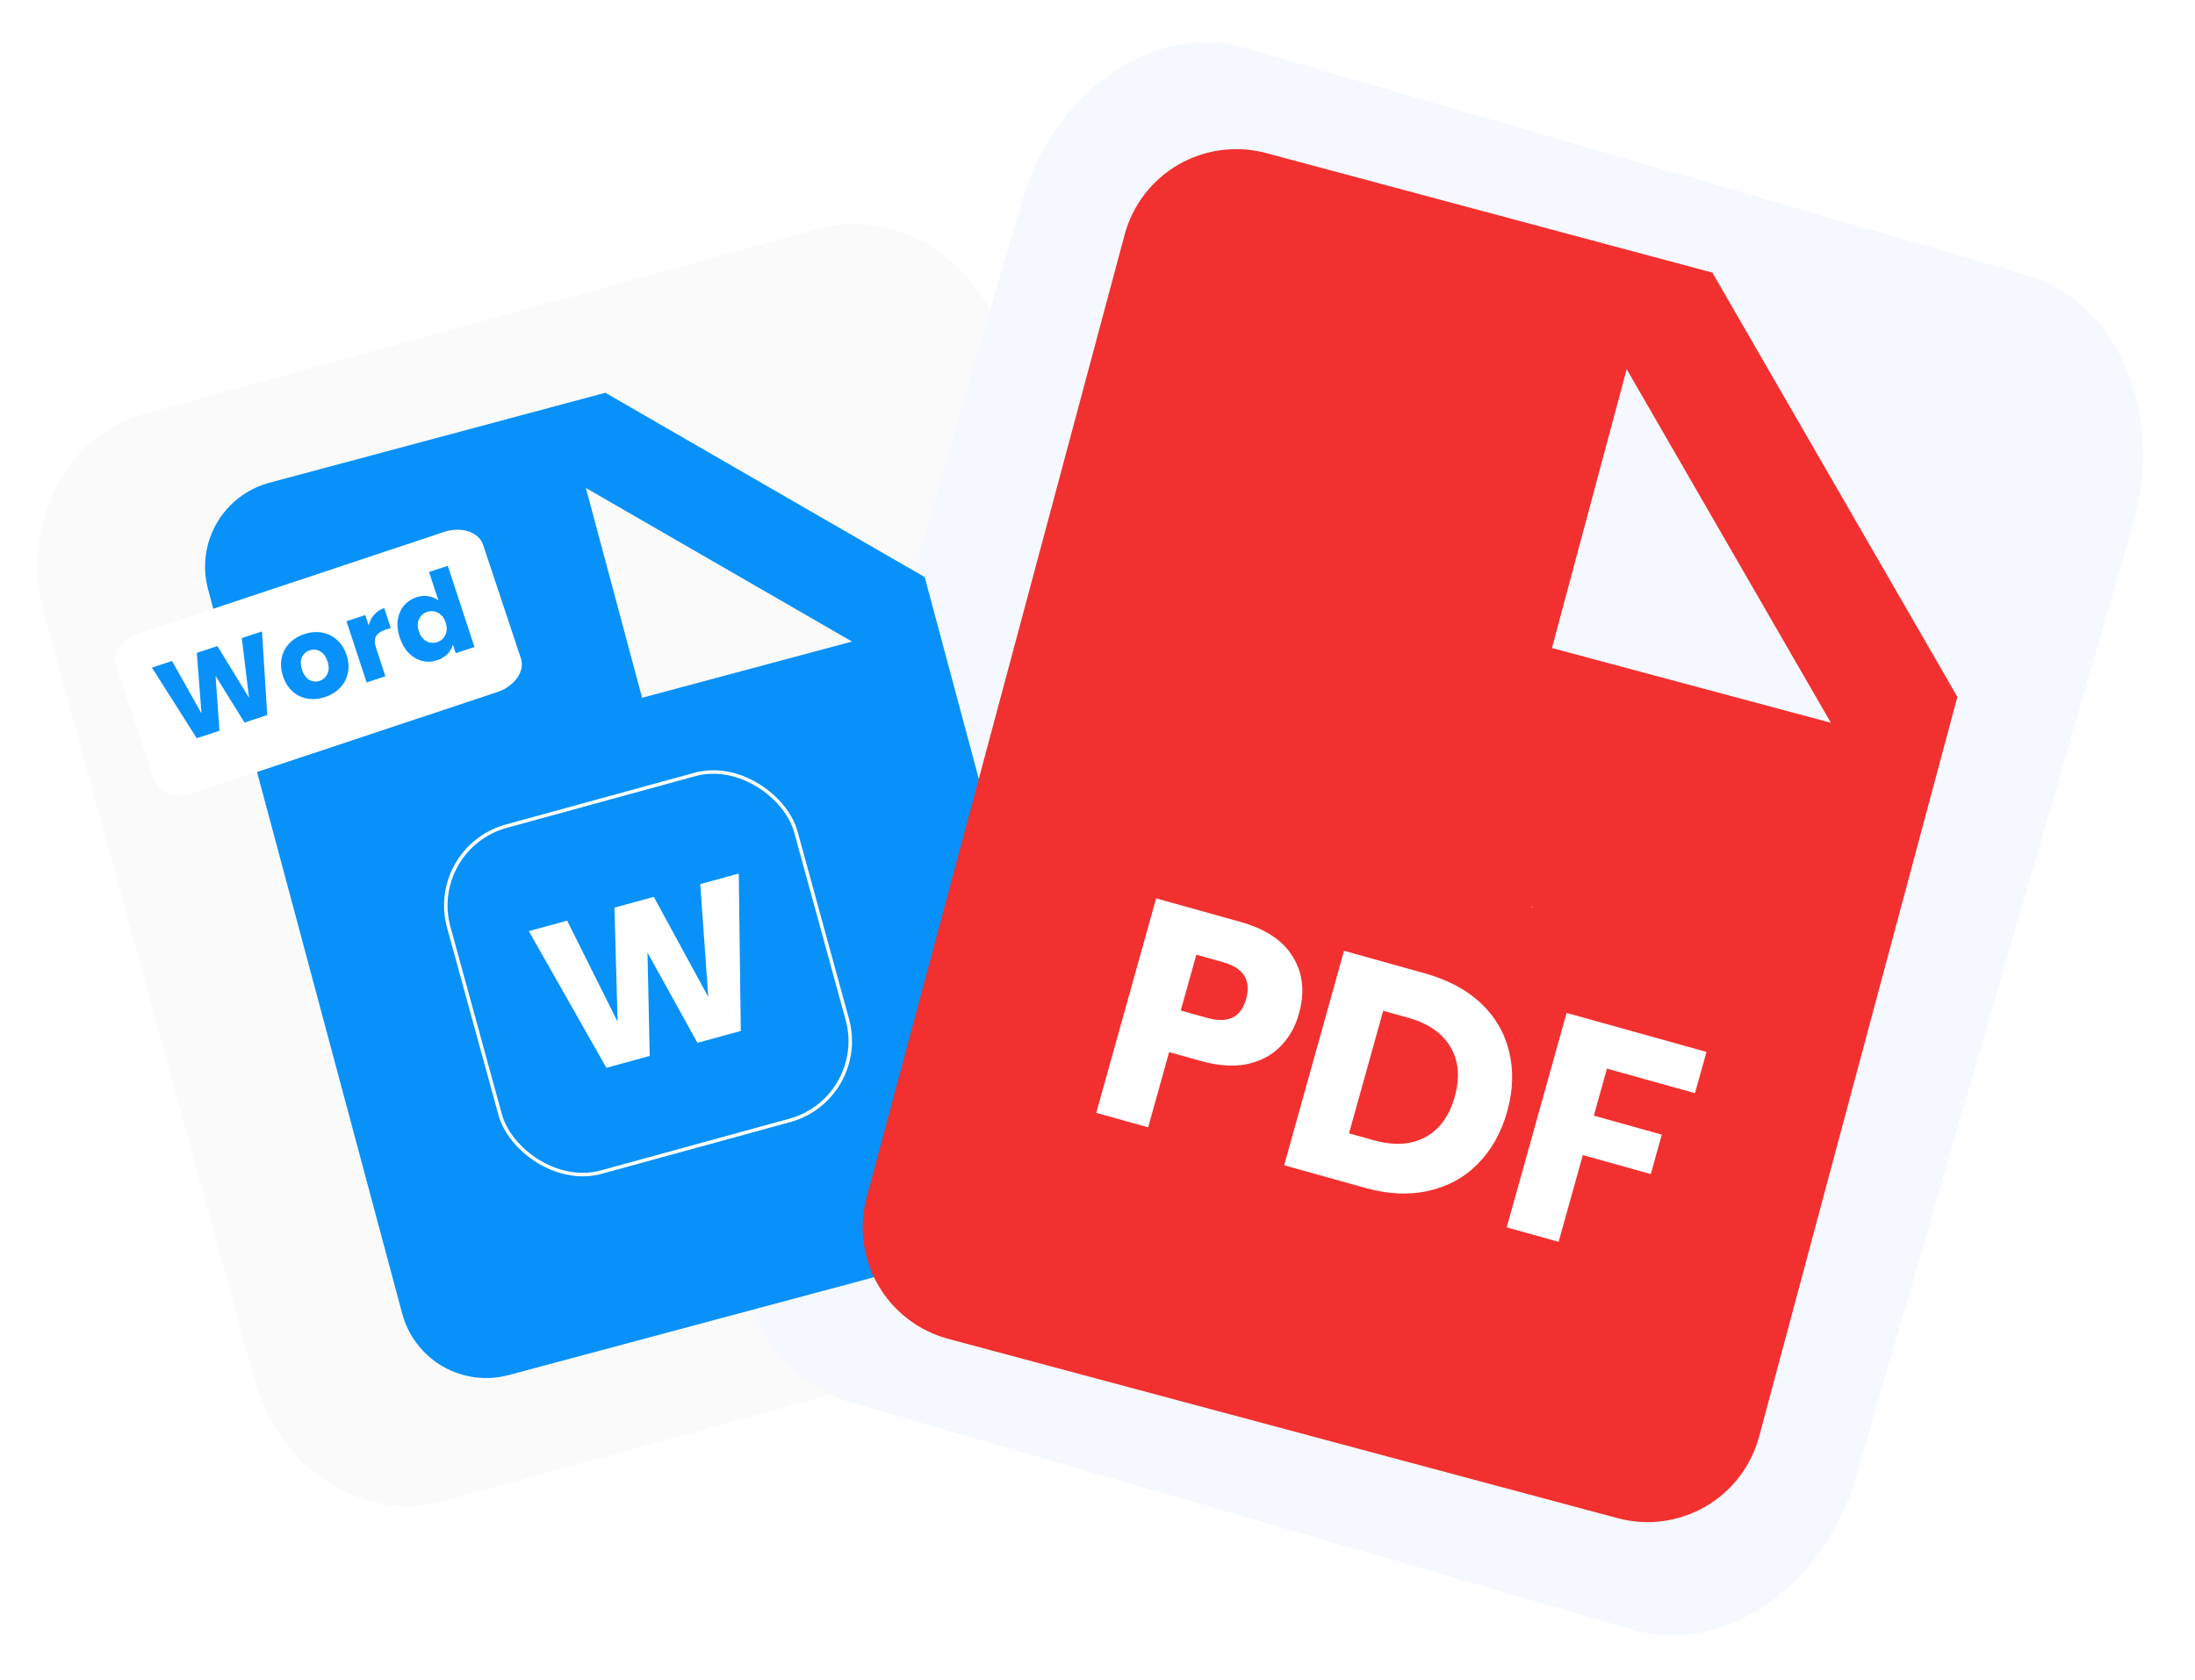
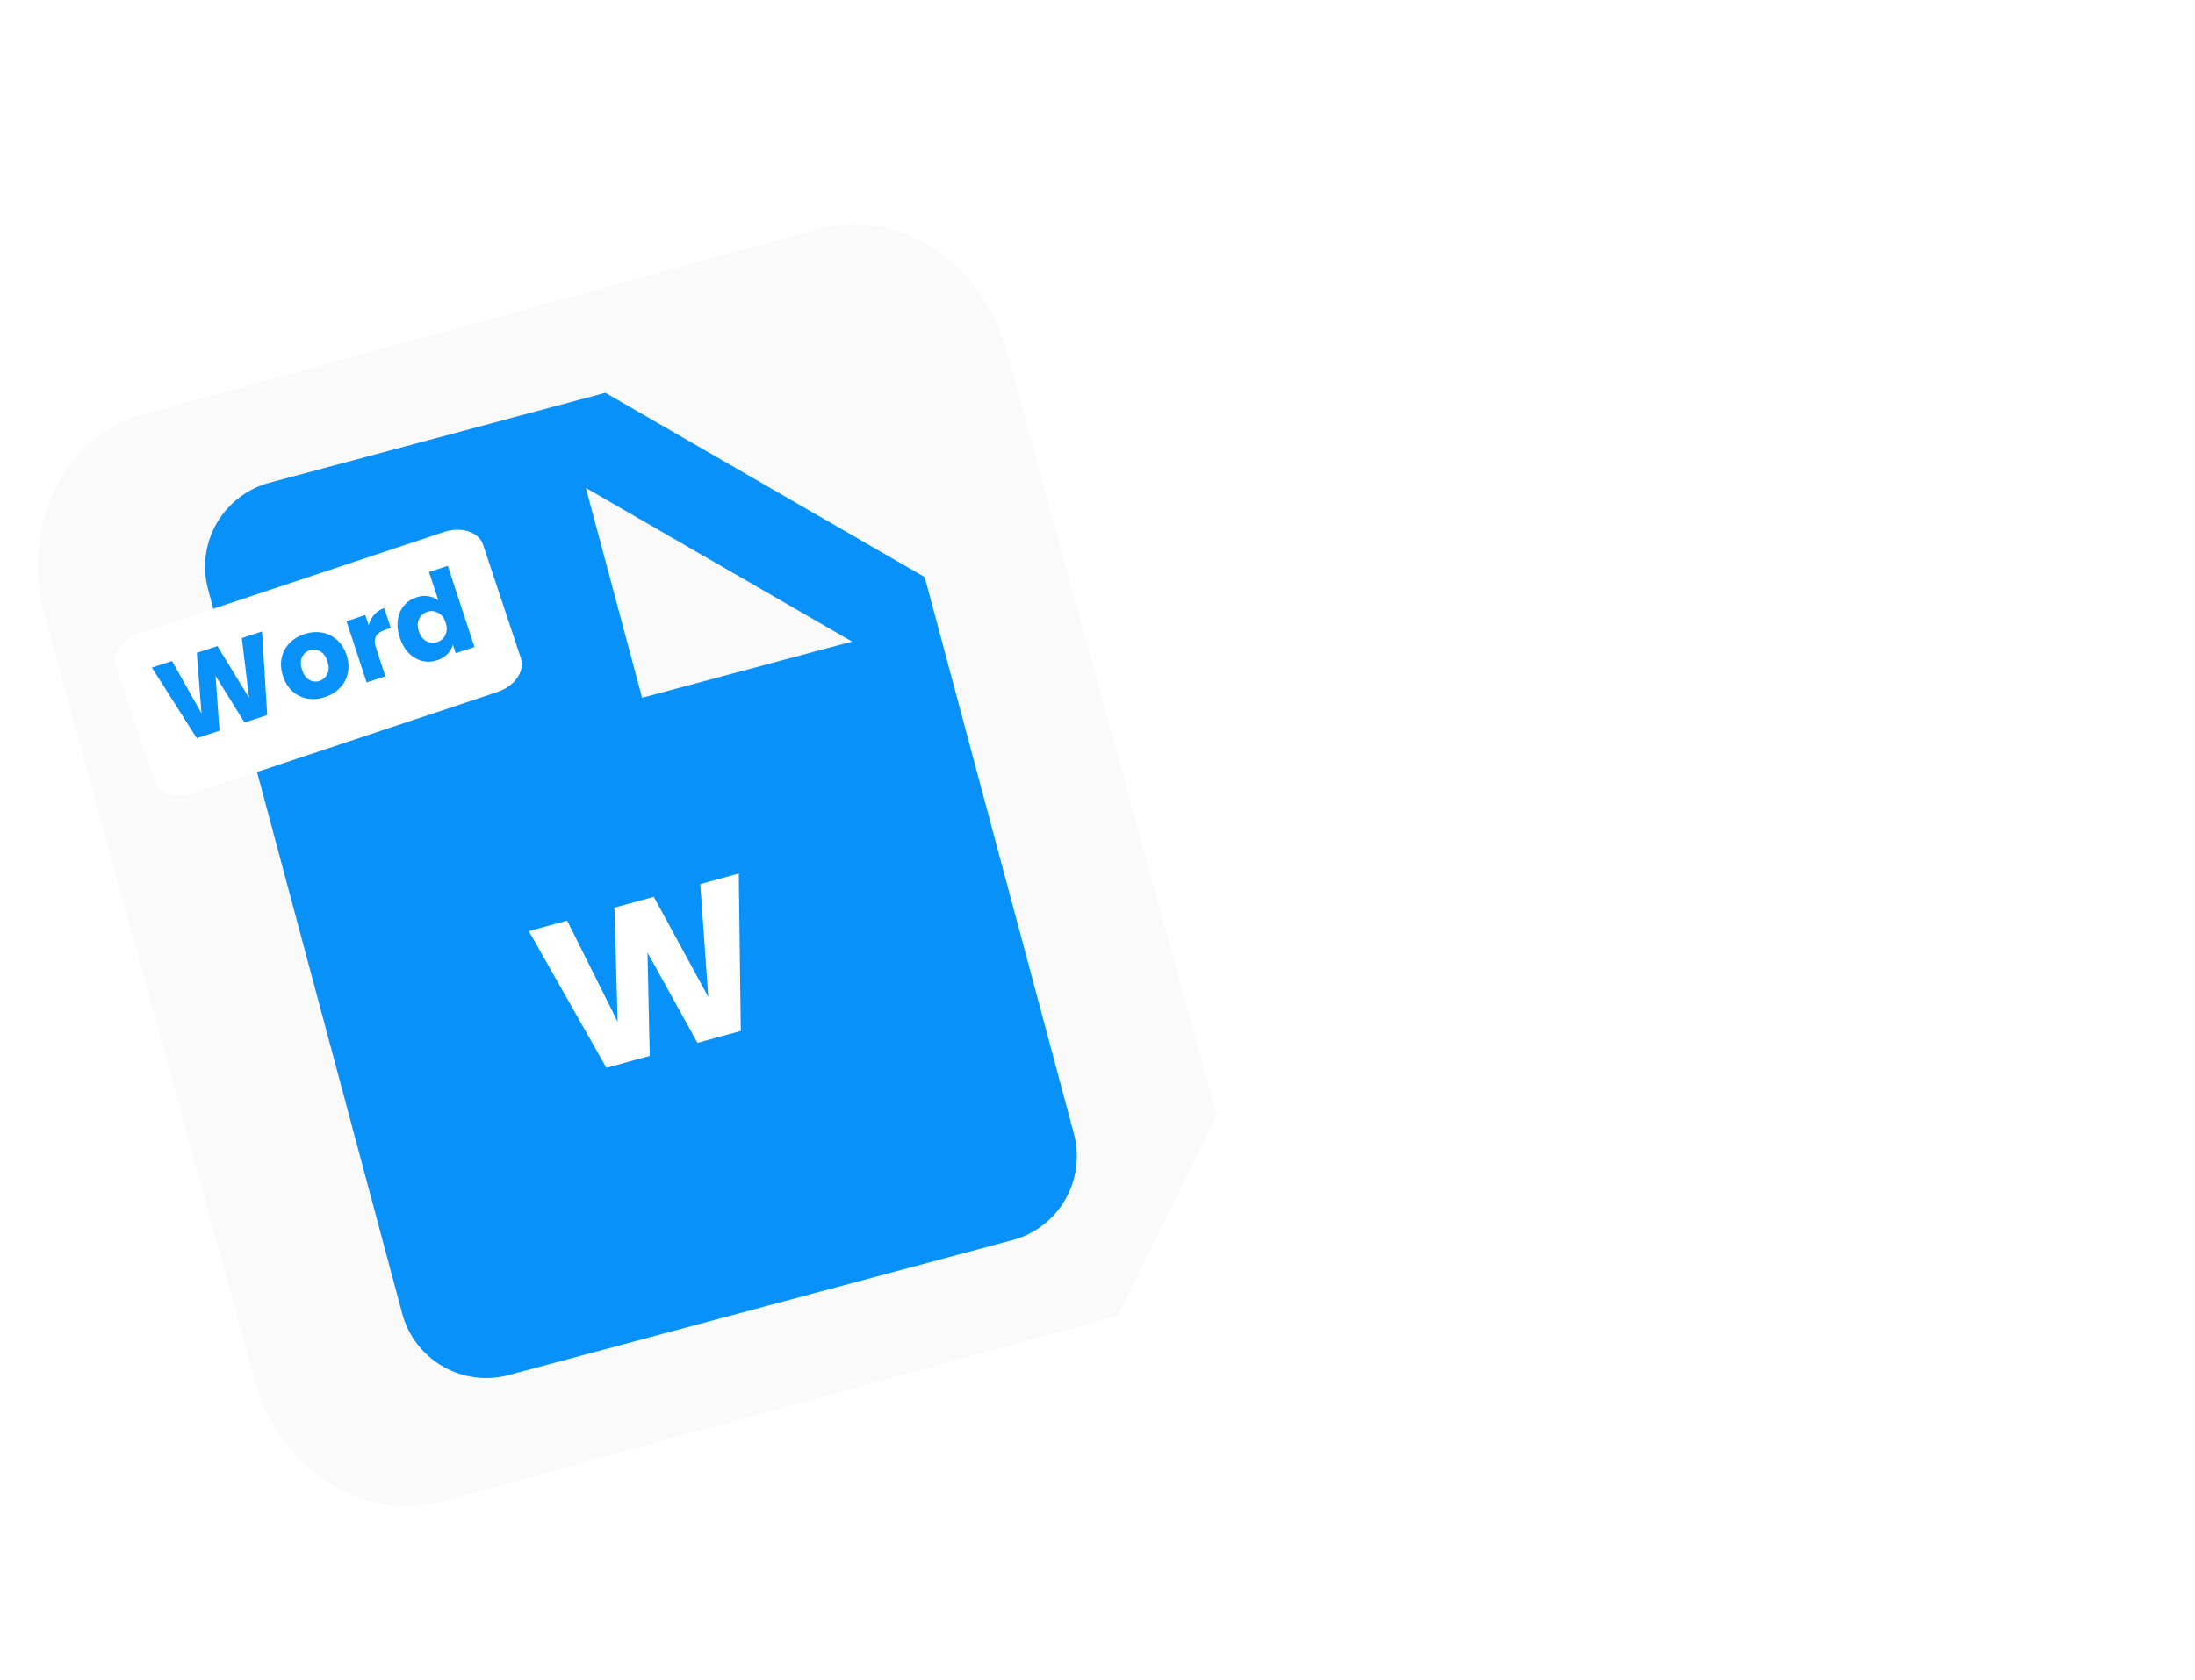
<svg xmlns="http://www.w3.org/2000/svg" width="627" height="480" viewBox="0 0 627 480" fill="none">
-   <path d="M347.556 318.705L287.519 100.148C280.536 74.726 256.554 59.15 233.955 65.358L40.921 118.383C18.321 124.591 5.662 150.233 12.645 175.655L72.682 394.211C79.665 419.634 103.647 435.21 126.246 429.002L319.28 375.977C341.88 369.769 354.539 344.127 347.556 318.705Z" fill="#FAFAFA" />
-   <path d="M291.819 57.576L212.771 329.483C203.526 361.283 217.178 393.21 243.263 400.793L466.298 465.633C492.383 473.217 521.023 453.585 530.268 421.784L609.316 149.878C618.561 118.077 604.909 86.15 578.825 78.567L355.789 13.727C329.704 6.144 301.064 25.776 291.819 57.576Z" fill="#F5F9FF" />
+   <path d="M347.556 318.705L287.519 100.148C280.536 74.726 256.554 59.15 233.955 65.358L40.921 118.383C18.321 124.591 5.662 150.233 12.645 175.655L72.682 394.211C79.665 419.634 103.647 435.21 126.246 429.002L319.28 375.977Z" fill="#FAFAFA" />
  <path d="M172.913 112.225L76.982 137.929C70.621 139.634 65.198 143.795 61.905 149.498C58.613 155.2 57.721 161.978 59.425 168.338L114.893 375.348C116.597 381.708 120.758 387.131 126.461 390.424C132.164 393.717 138.941 394.609 145.302 392.904L289.199 354.347C295.559 352.643 300.982 348.482 304.275 342.779C307.567 337.076 308.46 330.299 306.755 323.938L264.14 164.894L172.913 112.225ZM165.876 274.696C163.102 279.167 160.366 258.932 153.999 260.638C130.13 234.953 97.313 322.672 128.999 316.543L132.499 323.938L140.44 326.794L127.793 279.596C132.438 277.578 137.238 275.94 142.148 274.696C148.827 272.907 153.916 272.905 157.802 274.602C161.497 276.208 164.623 279.624 165.876 284.301C167.124 289.005 167.983 271.24 165.876 274.696ZM202.499 252.543C198.584 258.077 179.864 252.166 170.499 254.675C164.887 256.179 168.67 262.18 165.876 262.543L169.059 268.552C173.71 266.549 178.507 264.906 183.41 263.64C192.487 261.208 198.824 261.258 204.361 263.501C210.327 265.861 210.999 265.543 212.999 261.543C211.499 260.638 206.059 247.412 202.499 252.543ZM249.918 255.716L231.547 260.638L234.474 271.562L251.646 266.961L257.499 234.051L226.499 234.051L207.999 234.051L231.122 302.509L218.305 254.675L247.54 246.842L249.918 255.716ZM195.404 196.164L183.413 199.377L167.348 139.42L243.37 183.312L195.404 196.164Z" fill="#0891F9" />
-   <rect x="121.967" y="242.28" width="102.83" height="102.5" rx="23.5" transform="rotate(-15.34 121.967 242.28)" fill="#0891F9" stroke="white" />
  <path d="M211.032 249.603L211.604 294.578L199.227 297.973L184.953 272.186L185.595 301.712L173.218 305.108L151.061 266.054L162.003 263.052L176.423 291.949L175.516 259.345L186.756 256.262L202.313 284.847L200.03 252.621L211.032 249.603Z" fill="white" />
-   <path d="M489.135 77.892L361.657 43.735C353.205 41.47 344.199 42.656 336.621 47.031C329.043 51.406 323.513 58.612 321.248 67.065L247.54 342.149C245.275 350.601 246.461 359.606 250.836 367.185C255.211 374.764 262.418 380.293 270.87 382.558L462.087 433.794C470.539 436.059 479.544 434.874 487.123 430.498C494.702 426.122 500.231 418.916 502.496 410.464L559.126 199.119L489.135 77.892ZM356.81 284.784C350.648 288.086 342.827 288.211 334.365 285.943C332.72 285.521 331.106 284.986 329.534 284.341L323.446 307.064L309.2 303.247L334.365 335.551C341.051 336.314 355.182 292.357 361.657 294.188C370.533 296.566 373.655 240.013 377.001 244.547C380.186 248.85 363.322 208.332 361.657 214.547C359.968 220.789 361.531 282.207 356.81 284.784ZM411.688 322.631C403.505 326.399 392.614 326.315 380.169 322.981C372.712 320.983 428.271 343.588 424.814 342.149L437.501 259.118C444.183 259.903 394.127 257.318 400.611 259.118C412.674 262.35 419.933 266.618 424.814 272.879C430.112 279.559 432.158 288.493 429.148 299.727C425.891 311.885 419.195 319.091 411.688 322.631ZM482.415 294.188L458.003 287.647L454.114 302.164L476.932 308.278L473.798 319.974L450.98 313.86L444.131 339.419L473.798 359.547L502.496 282.397L485.575 282.397L482.415 294.188ZM459.247 189.436L443.313 185.166L464.661 105.492L522.986 206.514L459.247 189.436Z" fill="#F23030" />
-   <path d="M333.966 300.618L327.966 322.117L313.142 317.98L330.247 256.692L354.259 263.394C361.541 265.426 366.581 268.795 369.379 273.5C372.193 278.148 372.746 283.534 371.036 289.66C369.971 293.474 368.153 296.642 365.58 299.163C363.082 301.643 359.915 303.282 356.079 304.08C352.259 304.821 347.951 304.522 343.154 303.183L333.966 300.618ZM344.822 290.847C350.774 292.508 354.485 290.71 355.952 285.451C357.452 280.076 355.226 276.558 349.273 274.897L341.732 272.792L337.28 288.742L344.822 290.847ZM430.535 317.572C428.858 323.582 426.066 328.565 422.159 332.52C418.326 336.434 413.619 339.014 408.039 340.26C402.516 341.521 396.49 341.241 389.959 339.419L366.814 332.959L383.918 271.671L407.064 278.131C413.652 279.969 418.99 282.829 423.077 286.711C427.164 290.592 429.834 295.2 431.086 300.533C432.396 305.882 432.213 311.562 430.535 317.572ZM392.361 325.792C398.14 327.405 403.046 327.124 407.079 324.948C411.17 322.788 413.99 318.934 415.539 313.386C417.087 307.838 416.67 303.081 414.289 299.115C411.965 295.165 407.914 292.384 402.135 290.771L395.113 288.811L385.339 323.833L392.361 325.792ZM487.458 300.567L484.167 312.357L459.028 305.341L455.278 318.777L474.696 324.197L471.551 335.466L452.133 330.047L445.214 354.839L430.39 350.702L447.495 289.414L487.458 300.567Z" fill="white" />
  <g filter="url(#filter0_d_1181_991)">
    <path d="M126.827 148L39.958 176.909C35.01 178.556 31.988 182.863 33.208 186.53L44.013 218.996C45.233 222.663 50.234 224.3 55.182 222.653L142.05 193.744C146.998 192.097 150.02 187.79 148.8 184.123L137.995 151.657C136.775 147.99 131.775 146.353 126.827 148Z" fill="white" />
  </g>
  <path d="M74.842 180.425L76.333 204.319L69.843 206.451L61.574 193.119L62.694 208.798L56.204 210.93L43.395 190.753L49.133 188.869L57.561 203.85L56.218 186.542L62.113 184.606L71.137 199.391L69.073 182.32L74.842 180.425ZM92.805 199.187C91.091 199.75 89.424 199.892 87.804 199.614C86.205 199.328 84.786 198.637 83.545 197.539C82.326 196.435 81.417 194.973 80.82 193.155C80.23 191.357 80.109 189.649 80.457 188.029C80.798 186.389 81.538 184.976 82.677 183.792C83.817 182.607 85.243 181.733 86.957 181.17C88.671 180.607 90.338 180.465 91.958 180.744C93.577 181.022 95.011 181.721 96.258 182.839C97.499 183.937 98.414 185.385 99.004 187.182C99.595 188.98 99.709 190.702 99.347 192.35C98.999 193.969 98.245 195.374 97.085 196.566C95.945 197.751 94.519 198.624 92.805 199.187ZM91.281 194.547C92.305 194.211 93.049 193.55 93.512 192.564C93.997 191.571 94.009 190.374 93.549 188.974C93.089 187.574 92.38 186.614 91.423 186.095C90.486 185.569 89.505 185.474 88.481 185.81C87.436 186.154 86.692 186.815 86.249 187.794C85.8 188.752 85.809 189.942 86.275 191.363C86.735 192.763 87.423 193.73 88.339 194.263C89.276 194.789 90.257 194.883 91.281 194.547ZM105.295 178.656C105.606 177.489 106.143 176.479 106.905 175.626C107.66 174.753 108.613 174.128 109.762 173.75L111.626 179.425L110.152 179.909C108.815 180.348 107.907 180.97 107.431 181.775C106.947 182.559 106.942 183.672 107.416 185.115L110.083 193.235L104.722 194.996L98.976 177.501L104.337 175.74L105.295 178.656ZM114.183 182.163C113.593 180.365 113.409 178.677 113.631 177.099C113.875 175.514 114.462 174.163 115.392 173.047C116.322 171.931 117.509 171.137 118.951 170.663C120.1 170.285 121.224 170.183 122.323 170.354C123.442 170.519 124.407 170.92 125.219 171.557L122.552 163.437L127.913 161.676L135.533 184.877L130.171 186.637L129.348 184.129C129.121 185.13 128.619 186.036 127.843 186.846C127.088 187.65 126.094 188.254 124.861 188.659C123.419 189.133 121.992 189.196 120.582 188.849C119.164 188.481 117.887 187.731 116.751 186.599C115.629 185.439 114.773 183.96 114.183 182.163ZM127.299 177.89C126.859 176.552 126.136 175.62 125.13 175.094C124.144 174.561 123.119 174.47 122.053 174.82C120.987 175.17 120.204 175.855 119.706 176.875C119.222 177.868 119.199 179.033 119.638 180.371C120.078 181.709 120.793 182.655 121.786 183.209C122.792 183.735 123.829 183.823 124.895 183.473C125.961 183.123 126.732 182.441 127.21 181.427C127.708 180.407 127.738 179.228 127.299 177.89Z" fill="#0891F9" />
  <defs>
    <filter id="filter0_d_1181_991" x="28.938" y="147.359" width="124.133" height="83.934" filterUnits="userSpaceOnUse" color-interpolation-filters="sRGB">
      <feFlood flood-opacity="0" result="BackgroundImageFix" />
      <feColorMatrix in="SourceAlpha" type="matrix" values="0 0 0 0 0 0 0 0 0 0 0 0 0 0 0 0 0 0 127 0" result="hardAlpha" />
      <feOffset dy="4" />
      <feGaussianBlur stdDeviation="2" />
      <feComposite in2="hardAlpha" operator="out" />
      <feColorMatrix type="matrix" values="0 0 0 0 0 0 0 0 0 0 0 0 0 0 0 0 0 0 0.25 0" />
      <feBlend mode="normal" in2="BackgroundImageFix" result="effect1_dropShadow_1181_991" />
      <feBlend mode="normal" in="SourceGraphic" in2="effect1_dropShadow_1181_991" result="shape" />
    </filter>
  </defs>
</svg>